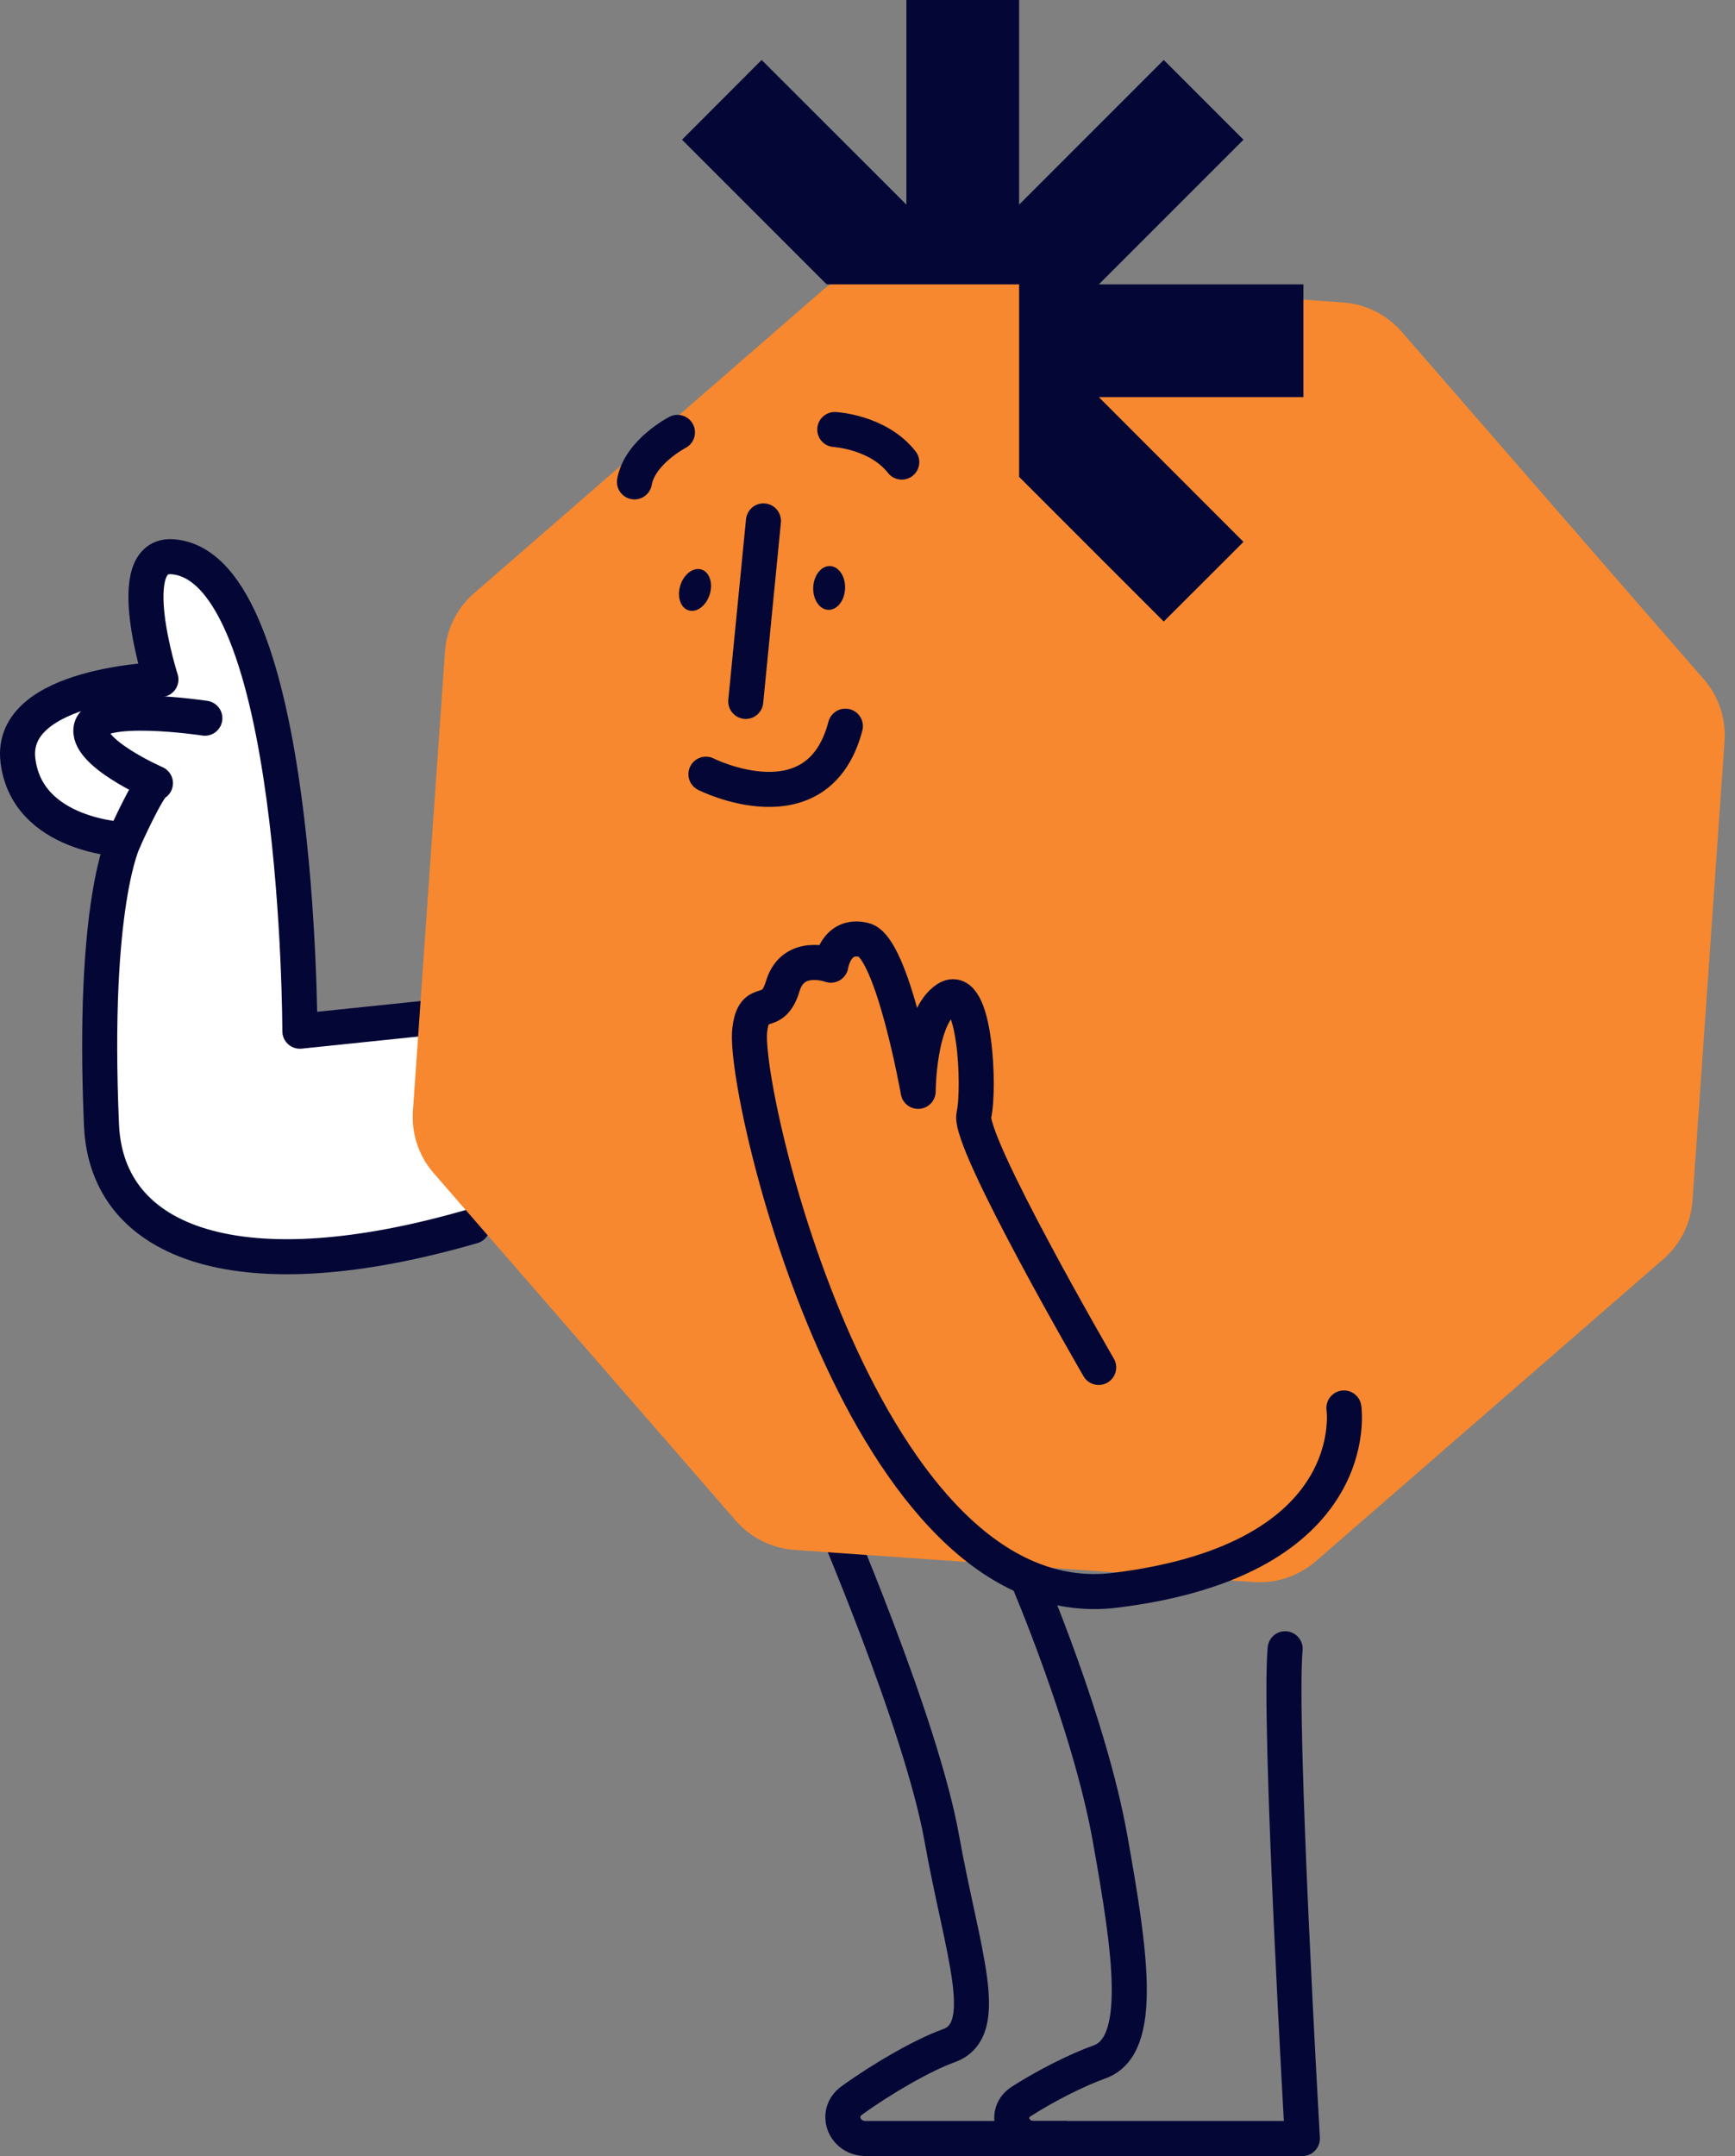
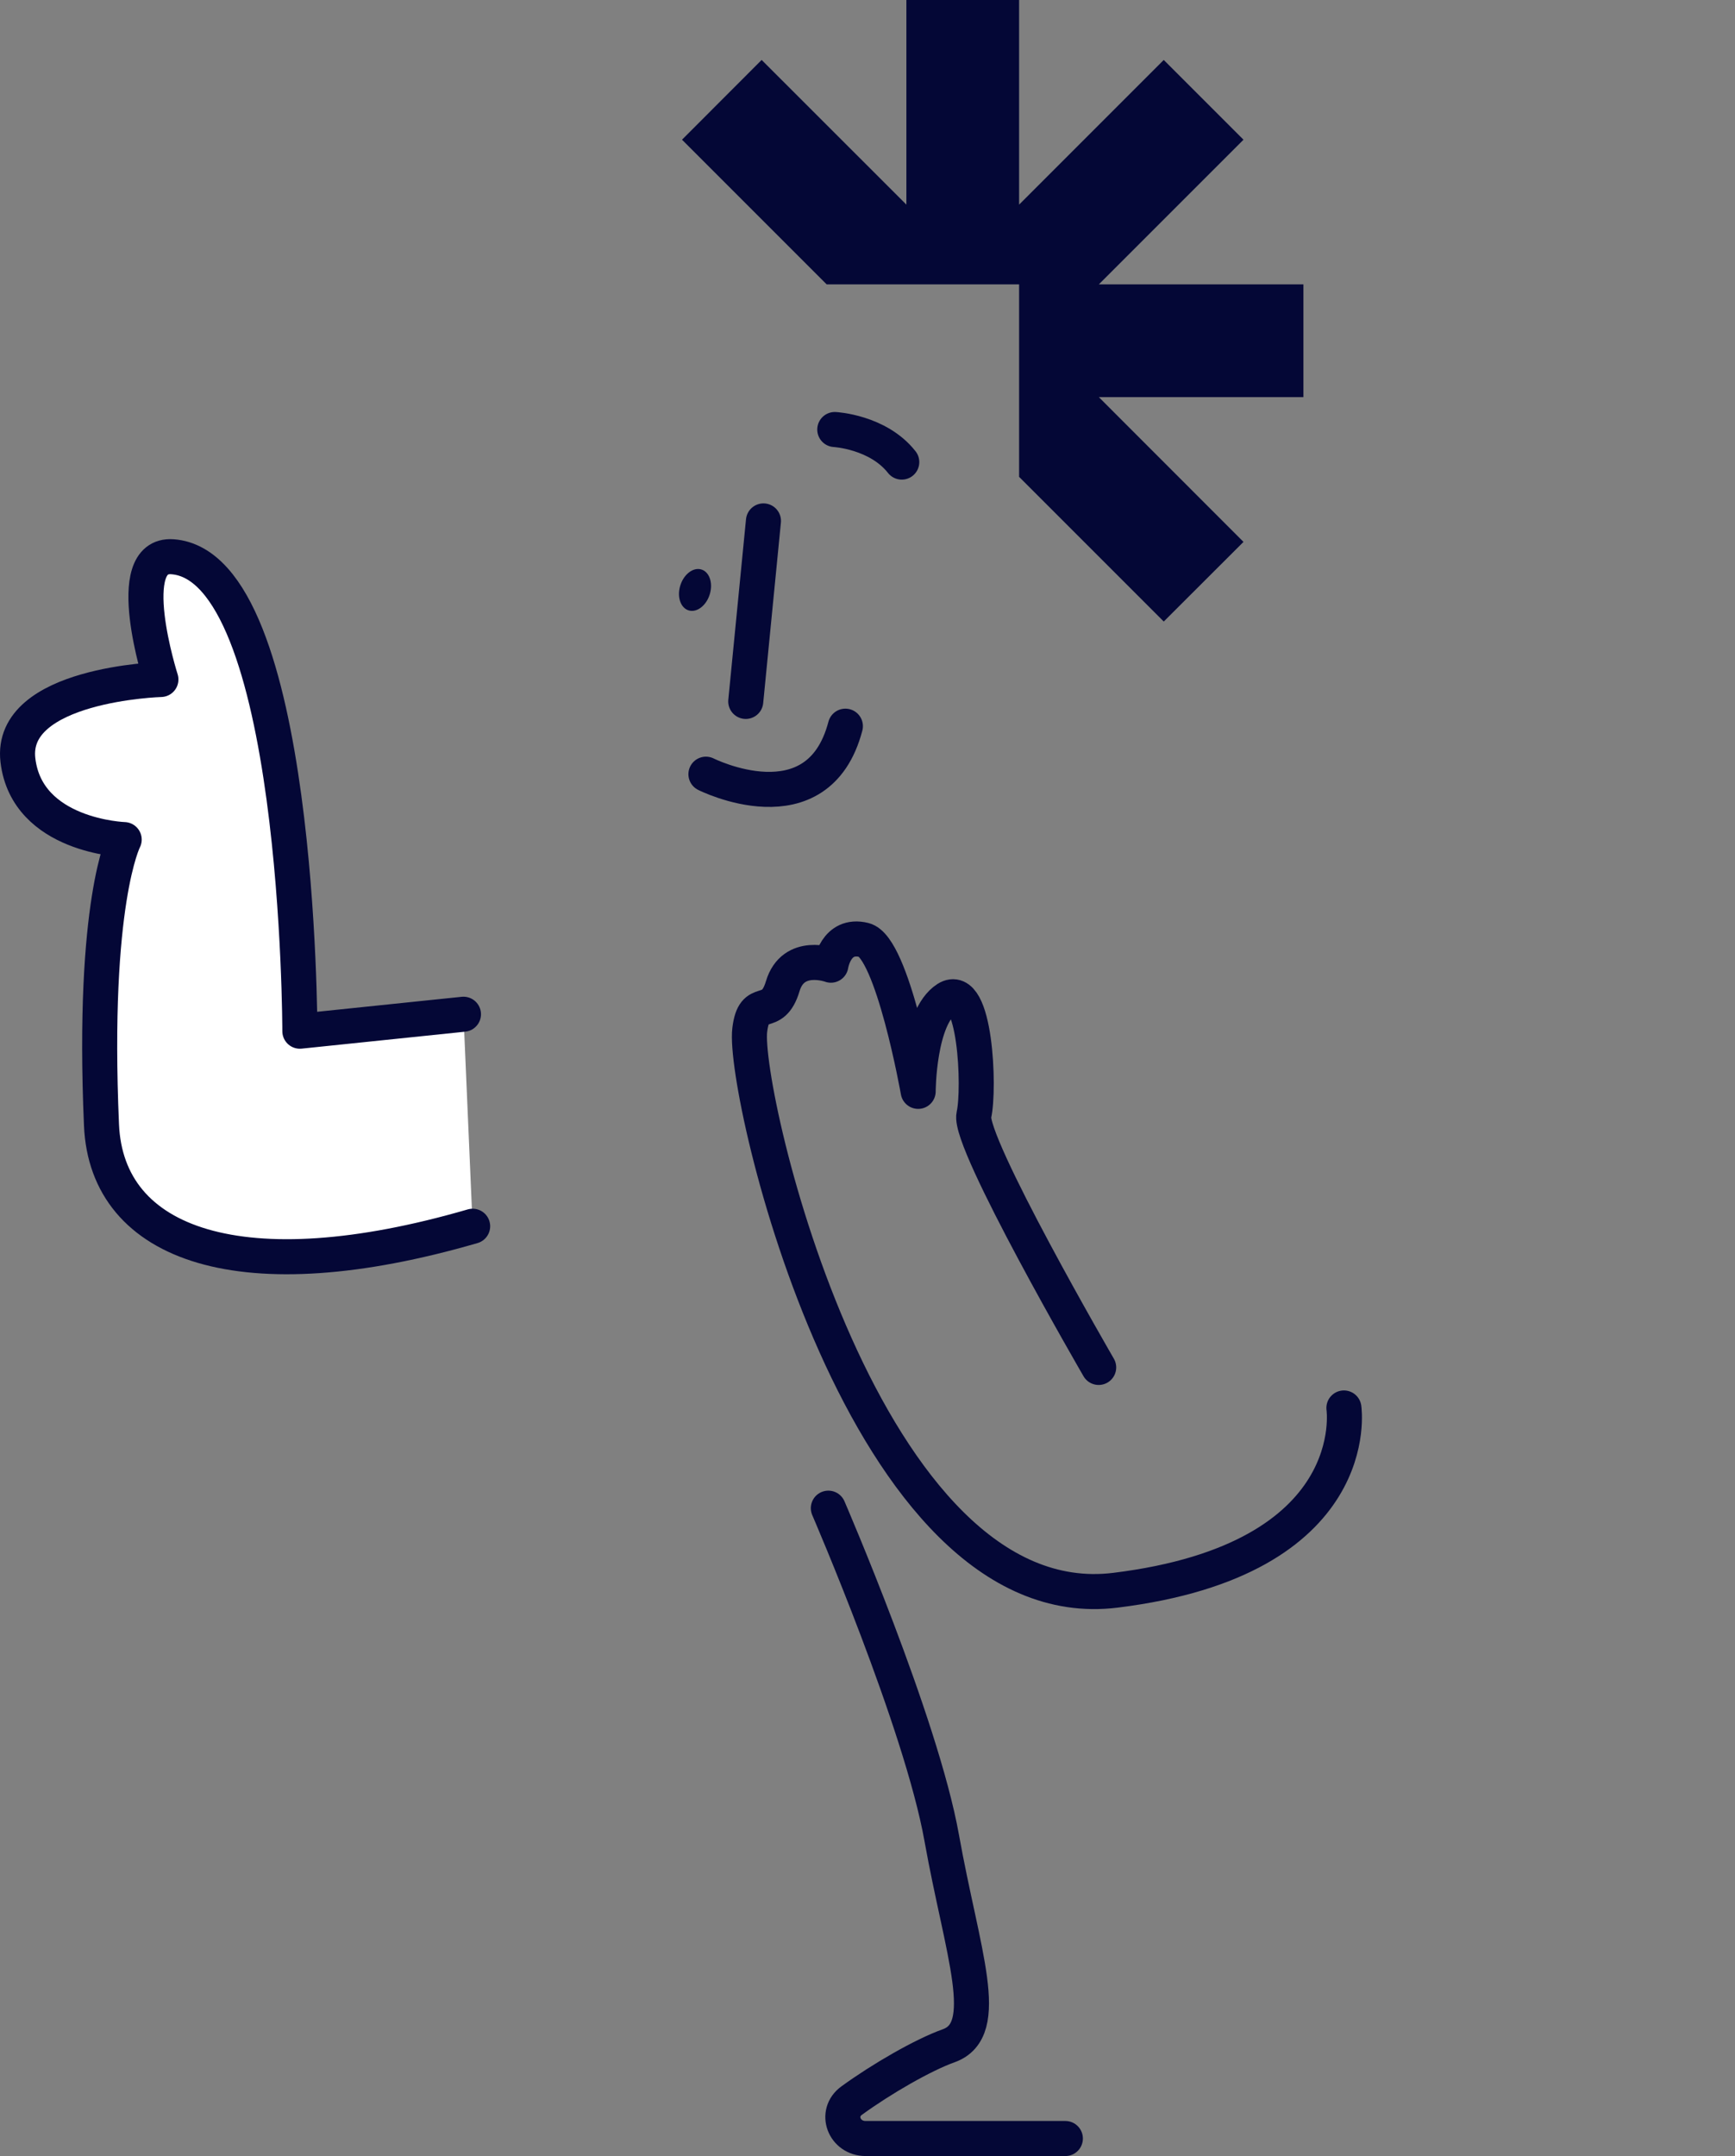
<svg xmlns="http://www.w3.org/2000/svg" width="99" height="123" viewBox="0 0 99 123" fill="none">
  <rect x="0" y="0" width="99" height="123" fill="#808080" stroke="none" />
  <path d="M26.445 57.861L17.11 58.829C17.11 58.829 17.11 32.293 9.842 31.762C6.875 31.549 9.181 38.764 9.181 38.764C9.181 38.764 0.507 39.013 1.022 43.37C1.537 47.718 7.086 47.898 7.086 47.898C7.086 47.898 5.239 51.433 5.791 64.178C6.085 71.086 13.848 73.766 26.969 69.956" fill="white" />
  <path d="M26.445 57.861L17.11 58.829C17.11 58.829 17.11 32.293 9.842 31.762C6.875 31.549 9.181 38.764 9.181 38.764C9.181 38.764 0.507 39.013 1.022 43.37C1.537 47.718 7.086 47.898 7.086 47.898C7.086 47.898 5.239 51.433 5.791 64.178C6.085 71.086 13.848 73.766 26.969 69.956" stroke="#040736" stroke-width="2" stroke-linecap="round" stroke-linejoin="round" />
-   <path d="M11.689 40.973C11.487 40.939 5.616 40.083 5.212 41.495C4.808 42.908 8.869 44.68 8.869 44.68C8.869 44.68 8.639 44.483 7.086 47.889" stroke="#040736" stroke-width="2" stroke-linecap="round" stroke-linejoin="round" />
  <path d="M47.266 86.04C47.266 86.04 52.558 98.272 53.734 104.846C54.91 111.42 56.674 115.803 54.129 116.71C52.668 117.232 50.307 118.593 48.598 119.835C47.615 120.545 48.166 122 49.397 122H60.79" stroke="#040736" stroke-width="2" stroke-linecap="round" stroke-linejoin="round" />
-   <path d="M58.63 90.055C58.63 90.055 62.159 98.273 63.335 104.847C64.511 111.42 65.292 116.71 62.747 117.626C61.433 118.097 59.66 118.996 58.272 119.886C57.261 120.528 57.767 122 58.989 122H74.314C74.314 122 72.945 98.264 73.331 94.061" stroke="#040736" stroke-width="2" stroke-linecap="round" stroke-linejoin="round" />
-   <path d="M46.877 16.612L27.058 33.837C26.078 34.684 25.476 35.891 25.39 37.174L23.56 63.393C23.474 64.685 23.895 65.952 24.746 66.927L41.978 86.745C42.829 87.729 44.041 88.328 45.339 88.422L71.519 90.254C72.817 90.348 74.106 89.911 75.086 89.064L94.905 71.839C95.885 70.992 96.487 69.785 96.573 68.502L98.403 42.283C98.489 40.991 98.068 39.724 97.217 38.749L79.985 18.931C79.134 17.947 77.922 17.348 76.624 17.253L50.444 15.414C49.147 15.32 47.857 15.756 46.877 16.603V16.612Z" fill="#F7882F" />
  <path d="M62.691 78.011C62.691 78.011 55.221 65.138 55.57 63.614C55.919 62.09 55.653 55.936 54.027 56.98C52.4 58.024 52.391 62.261 52.391 62.261C52.391 62.261 50.93 54.027 49.304 53.625C47.678 53.222 47.411 55.063 47.411 55.063C47.411 55.063 45.261 54.267 44.664 56.261C44.067 58.255 43.029 56.681 42.781 58.761C42.349 62.296 49.304 92.486 63.637 90.723C77.97 88.96 76.684 80.323 76.684 80.323" stroke="#040736" stroke-width="2" stroke-linecap="round" stroke-linejoin="round" />
  <path d="M40.281 44.167C40.281 44.167 46.676 47.385 48.238 41.428" stroke="#040736" stroke-width="2" stroke-linecap="round" stroke-linejoin="round" />
  <path d="M47.633 24.504C47.633 24.504 50.095 24.633 51.455 26.362" stroke="#040736" stroke-width="2" stroke-linecap="round" stroke-linejoin="round" />
-   <path d="M38.656 24.667C38.656 24.667 36.506 25.78 36.203 27.492" stroke="#040736" stroke-width="2" stroke-linecap="round" stroke-linejoin="round" />
-   <path d="M48.221 33.572C48.247 32.883 47.861 32.31 47.359 32.293C46.857 32.277 46.429 32.823 46.403 33.513C46.377 34.202 46.763 34.775 47.264 34.791C47.767 34.808 48.195 34.262 48.221 33.572Z" fill="#040736" />
  <path d="M40.512 33.862C40.693 33.213 40.457 32.593 39.986 32.479C39.514 32.365 38.985 32.8 38.804 33.45C38.623 34.099 38.859 34.718 39.33 34.832C39.802 34.946 40.331 34.512 40.512 33.862Z" fill="#040736" />
  <path d="M43.563 29.718L42.553 40.015" stroke="#040736" stroke-width="2" stroke-linecap="round" stroke-linejoin="round" />
  <path d="M51.719 0V11.674L43.46 3.42L38.916 7.97L47.169 16.223H51.719L53.602 16.223H56.268H58.151V18.106V20.772V22.656V27.205L66.404 35.458L70.954 30.915L62.7 22.656H74.374V16.223H62.7L70.954 7.97L66.404 3.42L58.151 11.674V0L51.719 0Z" fill="#040736" />
</svg>